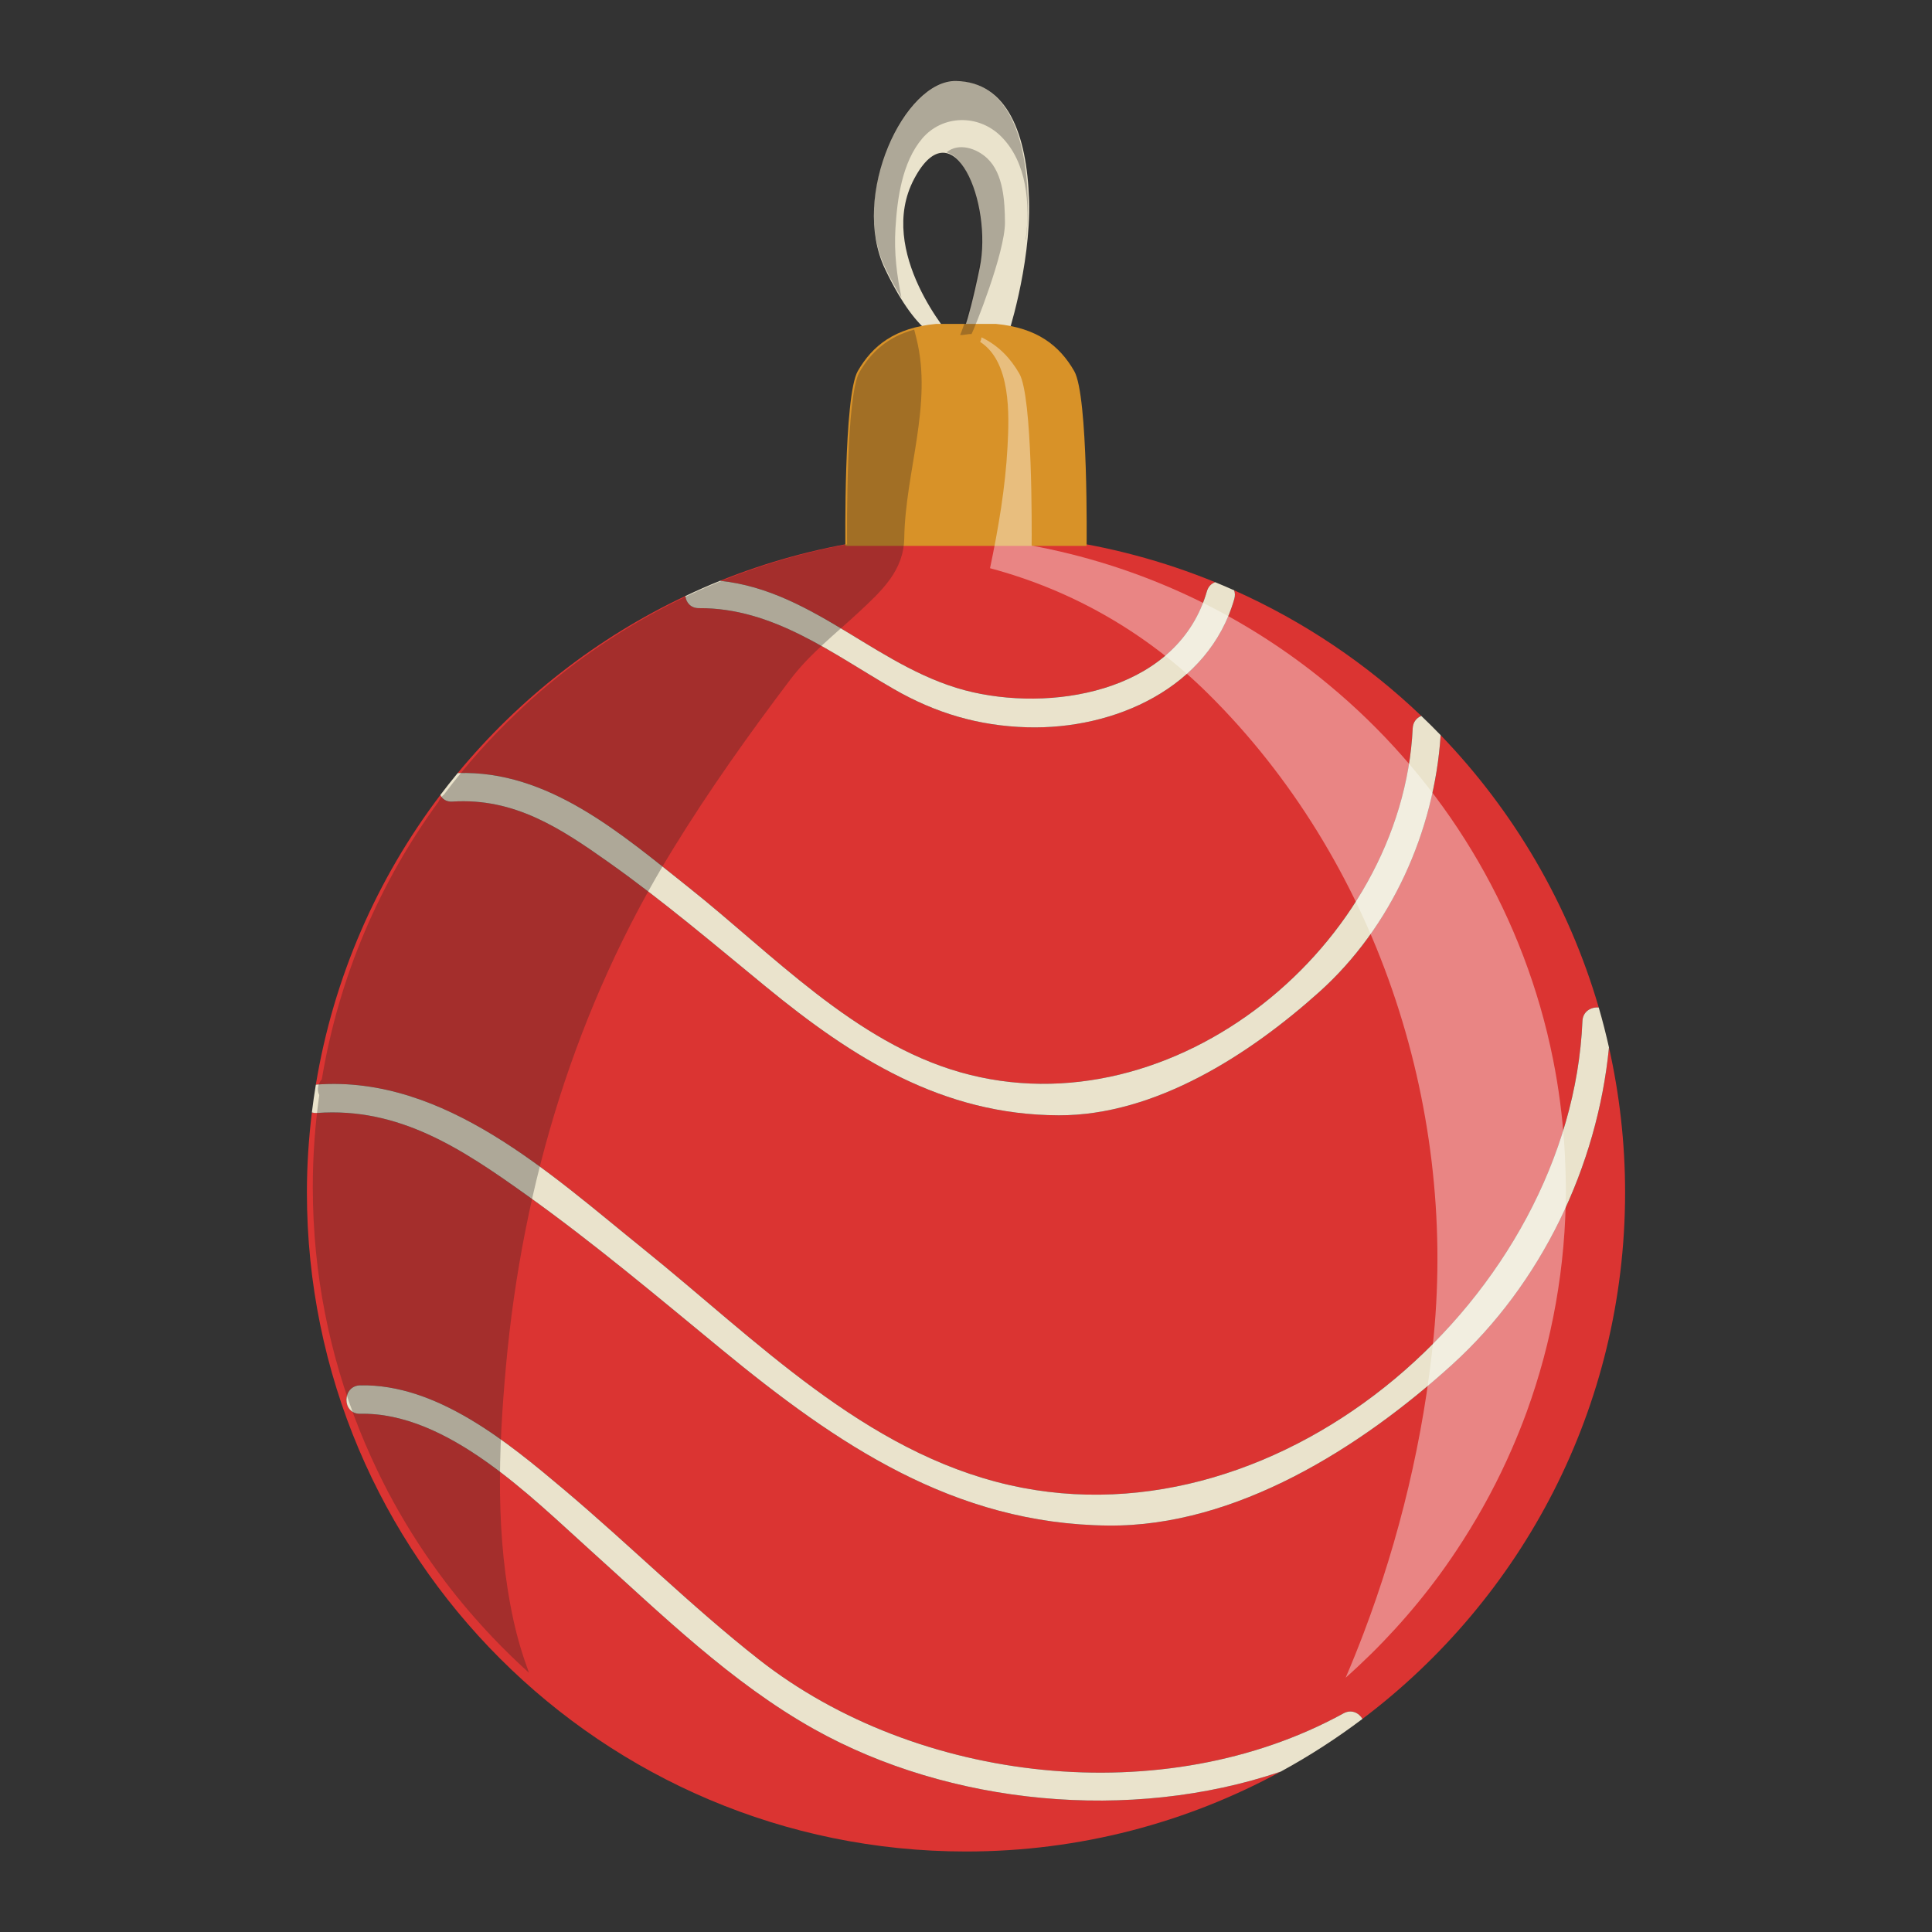
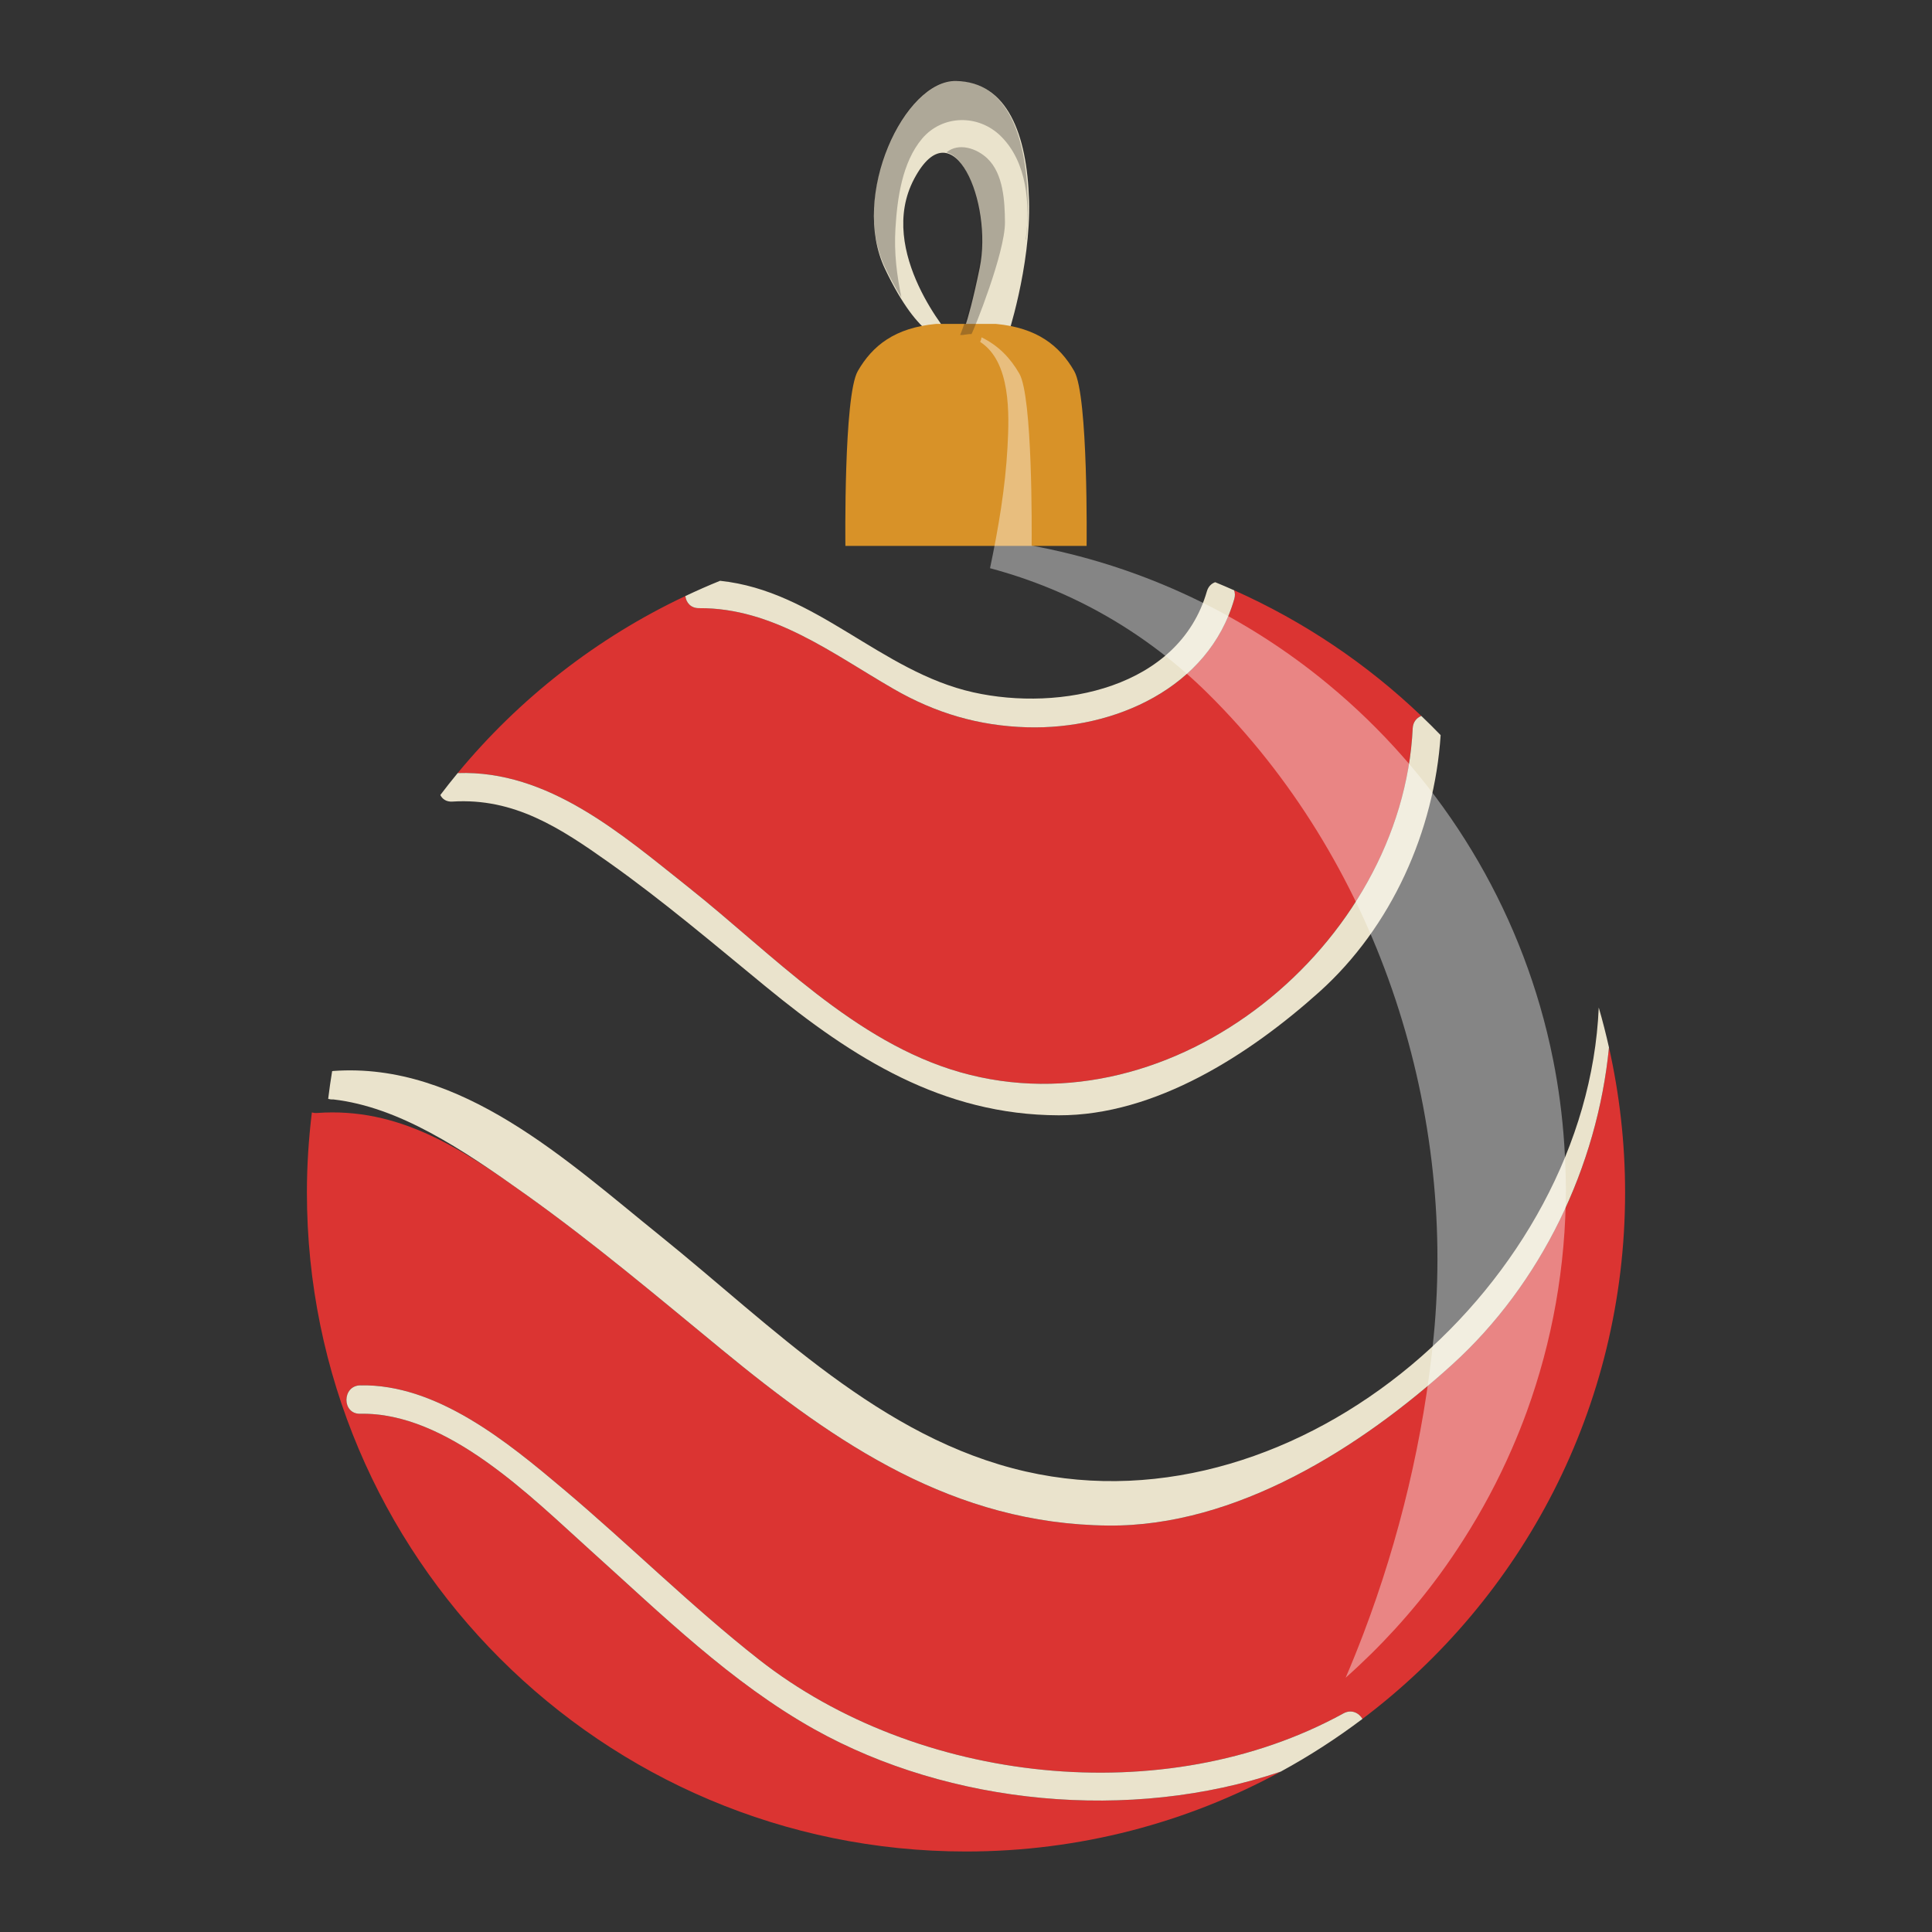
<svg xmlns="http://www.w3.org/2000/svg" xml:space="preserve" viewBox="0 0 1200 1200" height="1200px" width="1200px" y="0px" x="0px" id="Capa_1" version="1.1">
  <rect x="0" y="0" width="1200" height="1200" fill="#333333" stroke="none" />
  <g>
    <g>
      <g>
        <g>
          <path d="M591.47,210.201c0,0-47.777-53.838-23.617-99.211c24.155-45.372,48.906,15.315,40.657,55.388      c-8.25,40.068-12.379,44.196-12.379,44.196l29.276-0.252c0,0,14.92-44.53,13.744-85.781      c-1.186-41.245-13.564-73.655-45.383-74.242c-31.816-0.593-65.888,70.716-44.086,116.678      c21.807,45.961,38.195,44.185,38.195,44.185L591.47,210.201z" fill="#EAE3CC" />
          <g>
-             <path d="M399.976,776.041c69.687,56.13,136.797,125.83,227.067,146.382       c170.725,38.849,348.616-118.598,355.839-288.208c0.258-6.071,5.439-8.865,10.128-8.426       c-18.777-64.364-52.906-122.174-98.198-169.176c-3.939,59.606-30.548,119.268-75.354,159.482       c-43.106,38.697-101.743,76.812-161.864,76.641c-72.173-0.202-127.876-35.58-181.78-79.782       c-32.059-26.281-63.75-53.263-97.603-77.251c-30.141-21.358-58.729-40.249-97.206-37.825c-3.773,0.247-6.253-1.559-7.511-4.075       c-39.198,51.767-66.348,113.118-77.332,179.947c0.237-0.036,0.451-0.104,0.7-0.12       C276.291,667.878,342.113,729.429,399.976,776.041z" fill="#DB3432" />
            <path d="M427.835,551.276c52.157,41.443,102.78,95.951,168.555,114.709       c132.685,37.835,274.611-79.403,281.068-213.63c0.189-3.954,2.474-6.497,5.327-7.697       c-33.757-32.257-73.039-58.747-116.255-78.021c0.579,1.543,0.692,3.35,0.113,5.382       c-15.896,55.272-74.502,81.291-128.769,79.705c-30.026-0.879-56.724-8.77-82.754-23.766       c-38.274-22.05-74.849-50.508-121.017-50.226c-5.155,0.033-7.944-3.567-8.425-7.519       c-54.933,25.896-103.151,63.637-141.405,109.948C340.54,478.219,385.98,518.013,427.835,551.276z" fill="#DB3432" />
-             <path d="M749.618,367.283c0.883-3.053,2.857-4.849,5.165-5.669c-32.237-13.179-66.489-22.441-102.219-27.025       c-17.208-2.203-35.409-41.856-53.212-41.856c-21.248,0-41.477,40.132-61.854,43.256c-31.405,4.808-61.618,13.225-90.248,24.75       c59.754,6.283,99.511,56.368,157.271,69.282C658.51,442.083,732.313,427.474,749.618,367.283z" fill="#DB3432" />
            <path d="M1009.377,740.622c0-30.949-3.508-61.063-10.012-90.048c-7.253,74.075-42.106,146.809-97.366,196.96       c-56.665,51.442-134.343,100.784-213.596,100.019c-95.879-0.932-168.668-50.582-239.924-109.162       c-39.975-32.861-79.639-66.337-121.804-96.407c-39.935-28.477-78.742-54.396-129.852-50.689       c-1.17,0.084-2.187-0.072-3.117-0.342c-1.973,16.294-3.084,32.848-3.084,49.672C190.623,966.714,373.91,1150,600.004,1150       c70.805,0,137.405-17.987,195.496-49.625c-93.616,31.673-205.704,20.679-289.673-26.281       c-51.745-28.938-94.892-71.395-138.768-110.85c-37.318-33.573-89.158-86.257-143.365-85.123       c-11.395,0.232-11.327-17.425,0.041-17.658c47.623-0.997,91.728,35.403,126.117,64.379       c41.071,34.602,79.274,72.729,121.549,105.931c98.104,77.027,251.819,94.536,363.031,33.453       c4.933-2.714,9.59-0.352,11.839,3.401C945.322,992.9,1009.377,874.26,1009.377,740.622z" fill="#DB3432" />
            <path d="M281.006,497.876c38.475-2.424,67.065,16.467,97.206,37.825c33.852,23.988,65.544,50.97,97.603,77.252       c53.904,44.2,109.606,79.58,181.78,79.782c60.123,0.169,118.758-37.945,161.865-76.641       c44.806-40.215,71.413-99.877,75.354-159.483c-3.924-4.072-7.942-8.045-12.028-11.952c-2.854,1.2-5.137,3.743-5.328,7.697       C871,586.583,729.073,703.821,596.389,665.986c-65.774-18.759-116.397-73.267-168.555-114.709       c-41.857-33.263-87.295-73.057-143.56-71.11c-3.69,4.467-7.281,9.008-10.78,13.635       C274.752,496.317,277.233,498.122,281.006,497.876z" fill="#EAE3CC" />
-             <path d="M326.675,741.983c42.166,30.067,81.829,63.543,121.804,96.405       c71.255,58.582,144.045,108.23,239.924,109.162c79.254,0.765,156.932-48.574,213.596-100.017       c55.261-50.151,90.114-122.885,97.366-196.96c-1.876-8.358-3.976-16.636-6.354-24.785c-4.689-0.441-9.872,2.354-10.128,8.426       c-7.223,169.61-185.114,327.057-355.839,288.206c-90.271-20.55-157.38-90.25-227.067-146.382       c-57.864-46.611-123.686-108.163-203.112-102.412c-0.249,0.019-0.464,0.084-0.7,0.12c-0.939,5.702-1.756,11.432-2.457,17.203       c0.929,0.27,1.946,0.426,3.117,0.341C247.934,687.583,286.74,713.504,326.675,741.983z" fill="#EAE3CC" />
+             <path d="M326.675,741.983c42.166,30.067,81.829,63.543,121.804,96.405       c71.255,58.582,144.045,108.23,239.924,109.162c79.254,0.765,156.932-48.574,213.596-100.017       c55.261-50.151,90.114-122.885,97.366-196.96c-1.876-8.358-3.976-16.636-6.354-24.785c-7.223,169.61-185.114,327.057-355.839,288.206c-90.271-20.55-157.38-90.25-227.067-146.382       c-57.864-46.611-123.686-108.163-203.112-102.412c-0.249,0.019-0.464,0.084-0.7,0.12c-0.939,5.702-1.756,11.432-2.457,17.203       c0.929,0.27,1.946,0.426,3.117,0.341C247.934,687.583,286.74,713.504,326.675,741.983z" fill="#EAE3CC" />
            <path d="M434.104,377.736c46.168-0.283,82.742,28.176,121.017,50.226       c26.032,14.996,52.728,22.886,82.753,23.766c54.267,1.586,112.874-24.433,128.769-79.705c0.581-2.033,0.468-3.84-0.112-5.382       c-3.888-1.732-7.802-3.407-11.746-5.024c-2.308,0.82-4.282,2.617-5.165,5.669c-17.306,60.191-91.108,74.8-145.096,62.737       c-57.76-12.914-97.517-63-157.271-69.282c-7.305,2.942-14.481,6.135-21.571,9.479       C426.16,374.169,428.949,377.769,434.104,377.736z" fill="#EAE3CC" />
            <path d="M834.431,1064.223c-111.211,61.083-264.927,43.574-363.032-33.453       c-42.273-33.199-80.478-71.327-121.548-105.929c-34.39-28.978-78.494-65.376-126.118-64.379       c-11.367,0.233-11.436,17.888-0.04,17.656c54.207-1.132,106.047,51.552,143.365,85.125       c43.875,39.455,87.022,81.912,138.767,110.848c83.969,46.959,196.055,57.956,289.672,26.283       c17.767-9.67,34.718-20.642,50.772-32.748C844.021,1063.871,839.364,1061.511,834.431,1064.223z" fill="#EAE3CC" />
          </g>
        </g>
        <path d="M674.91,339.062c0,0,1.126-93.243-7.686-108.561c-9.127-15.858-23.061-26.902-48.516-29.303h-37.415     c-25.454,2.401-39.392,13.445-48.515,29.303c-8.817,15.318-7.686,108.561-7.686,108.561" fill="#D89228" />
      </g>
      <g>
        <path d="M637.168,148.212c-0.021,0.172-0.046,0.351-0.068,0.53     c0.076,0.016,0.158,0.027,0.237,0.045c0.833-8.238,1.269-16.742,1.029-25.123c-1.169-40.92-13.456-73.076-45.026-73.661     c-31.569-0.587-65.375,70.165-43.742,115.77c3.602,7.592,7.049,13.837,10.3,19.028c-2.859-13.871-4.632-27.72-3.728-42.774     c1.11-18.512,4.098-41.161,16.577-55.916c12.568-14.865,34.998-15.345,49.003-1.418     C637.973,100.825,639.834,126.692,637.168,148.212z" fill="#231F20" opacity="0.3" />
        <path d="M596.354,208.028c2.122,0.338,4.896-0.762,7.031-0.501     c1.62-2.636,20.964-50.77,20.813-69.451c-0.098-12.877-0.905-30.121-10.924-39.655c-6.709-6.382-17.876-9.991-25.372-3.811     c15.218,4.005,25.858,42.4,20.062,70.569C602.452,191.963,598.151,203.971,596.354,208.028z" fill="#231F20" opacity="0.3" />
        <path d="M972.339,726.39c-0.151-5.326-0.411-10.623-0.765-15.896     c-1.191-17.681-3.48-35.046-6.859-52.036c-1.165-5.839-2.439-11.636-3.852-17.386c-21.112-86.024-69.635-161.233-135.776-215.936     c-3.486-2.886-7.009-5.729-10.597-8.498c-49.966-38.602-109.151-65.813-173.722-77.758c0.089-9.348,0.615-92.477-7.637-106.816     c-5.526-9.598-12.881-17.385-23.501-22.542c-0.103,0.996-0.389,1.96-0.833,2.834c19.174,12.411,18.081,44.934,16.994,65.16     c-1.37,25.426-5.653,50.533-10.869,75.417c51.493,13.729,97.396,40.278,135.426,77.896     c103.894,102.787,154.309,254.473,140.128,399.328c-6.121,62.536-21.221,125.629-43.533,184.322     c-3.431,9.032-7.133,18.286-11.135,27.589c21.676-19.235,41.307-40.728,58.462-64.151c5.102-6.963,9.95-14.115,14.607-21.401     c11.521-18.035,21.692-37.02,30.295-56.849c3.279-7.56,6.376-15.225,9.2-23.012c15.672-43.215,24.239-89.828,24.239-138.452     C972.613,734.242,972.452,730.326,972.339,726.39z" fill="#FFFFFF" opacity="0.4" />
-         <path d="M318.98,1006.614c-11.34-51.757-9.497-105.402-4.739-157.895     c10.339-114.031,43.617-223.525,103.713-321.303c22.429-36.5,47.231-71.397,73.072-105.543     c12.024-15.892,28.232-28.42,42.7-41.937c14.036-13.111,27.598-25.505,27.928-45.805c0.668-41.174,17.732-82.998,7.585-123.802     c-0.471-1.887-0.939-3.751-1.407-5.61c-16.611,4.558-26.861,14.041-34.071,26.559c-8.255,14.351-7.714,97.602-7.63,106.832     c-74.143,13.72-141.244,47.493-195.375,95.597c-3.193,2.843-6.297,5.781-9.399,8.716c-16.607,15.719-31.87,32.823-45.641,51.127     c-1.463,1.045-2.642,2.594-3.298,4.361c-36.598,50.036-61.951,108.764-72.539,172.5c-2.274,2.48-3.361,6.284-1.576,9.759     c-2.636,18.704-4.024,37.81-4.024,57.243c0,0.032,0.002,0.065,0.002,0.099c0.001,6.892,0.178,13.741,0.52,20.542     c2.612,52.167,15.164,101.682,35.639,146.846c4.391,9.686,9.095,19.194,14.208,28.455c9.523,17.258,20.262,33.742,32.109,49.347     c9.093,11.985,18.876,23.406,29.22,34.298c7.239,7.619,14.78,14.955,22.584,21.998     C324.668,1028.447,321.4,1017.665,318.98,1006.614z" fill="#231F20" opacity="0.3" />
      </g>
    </g>
  </g>
</svg>